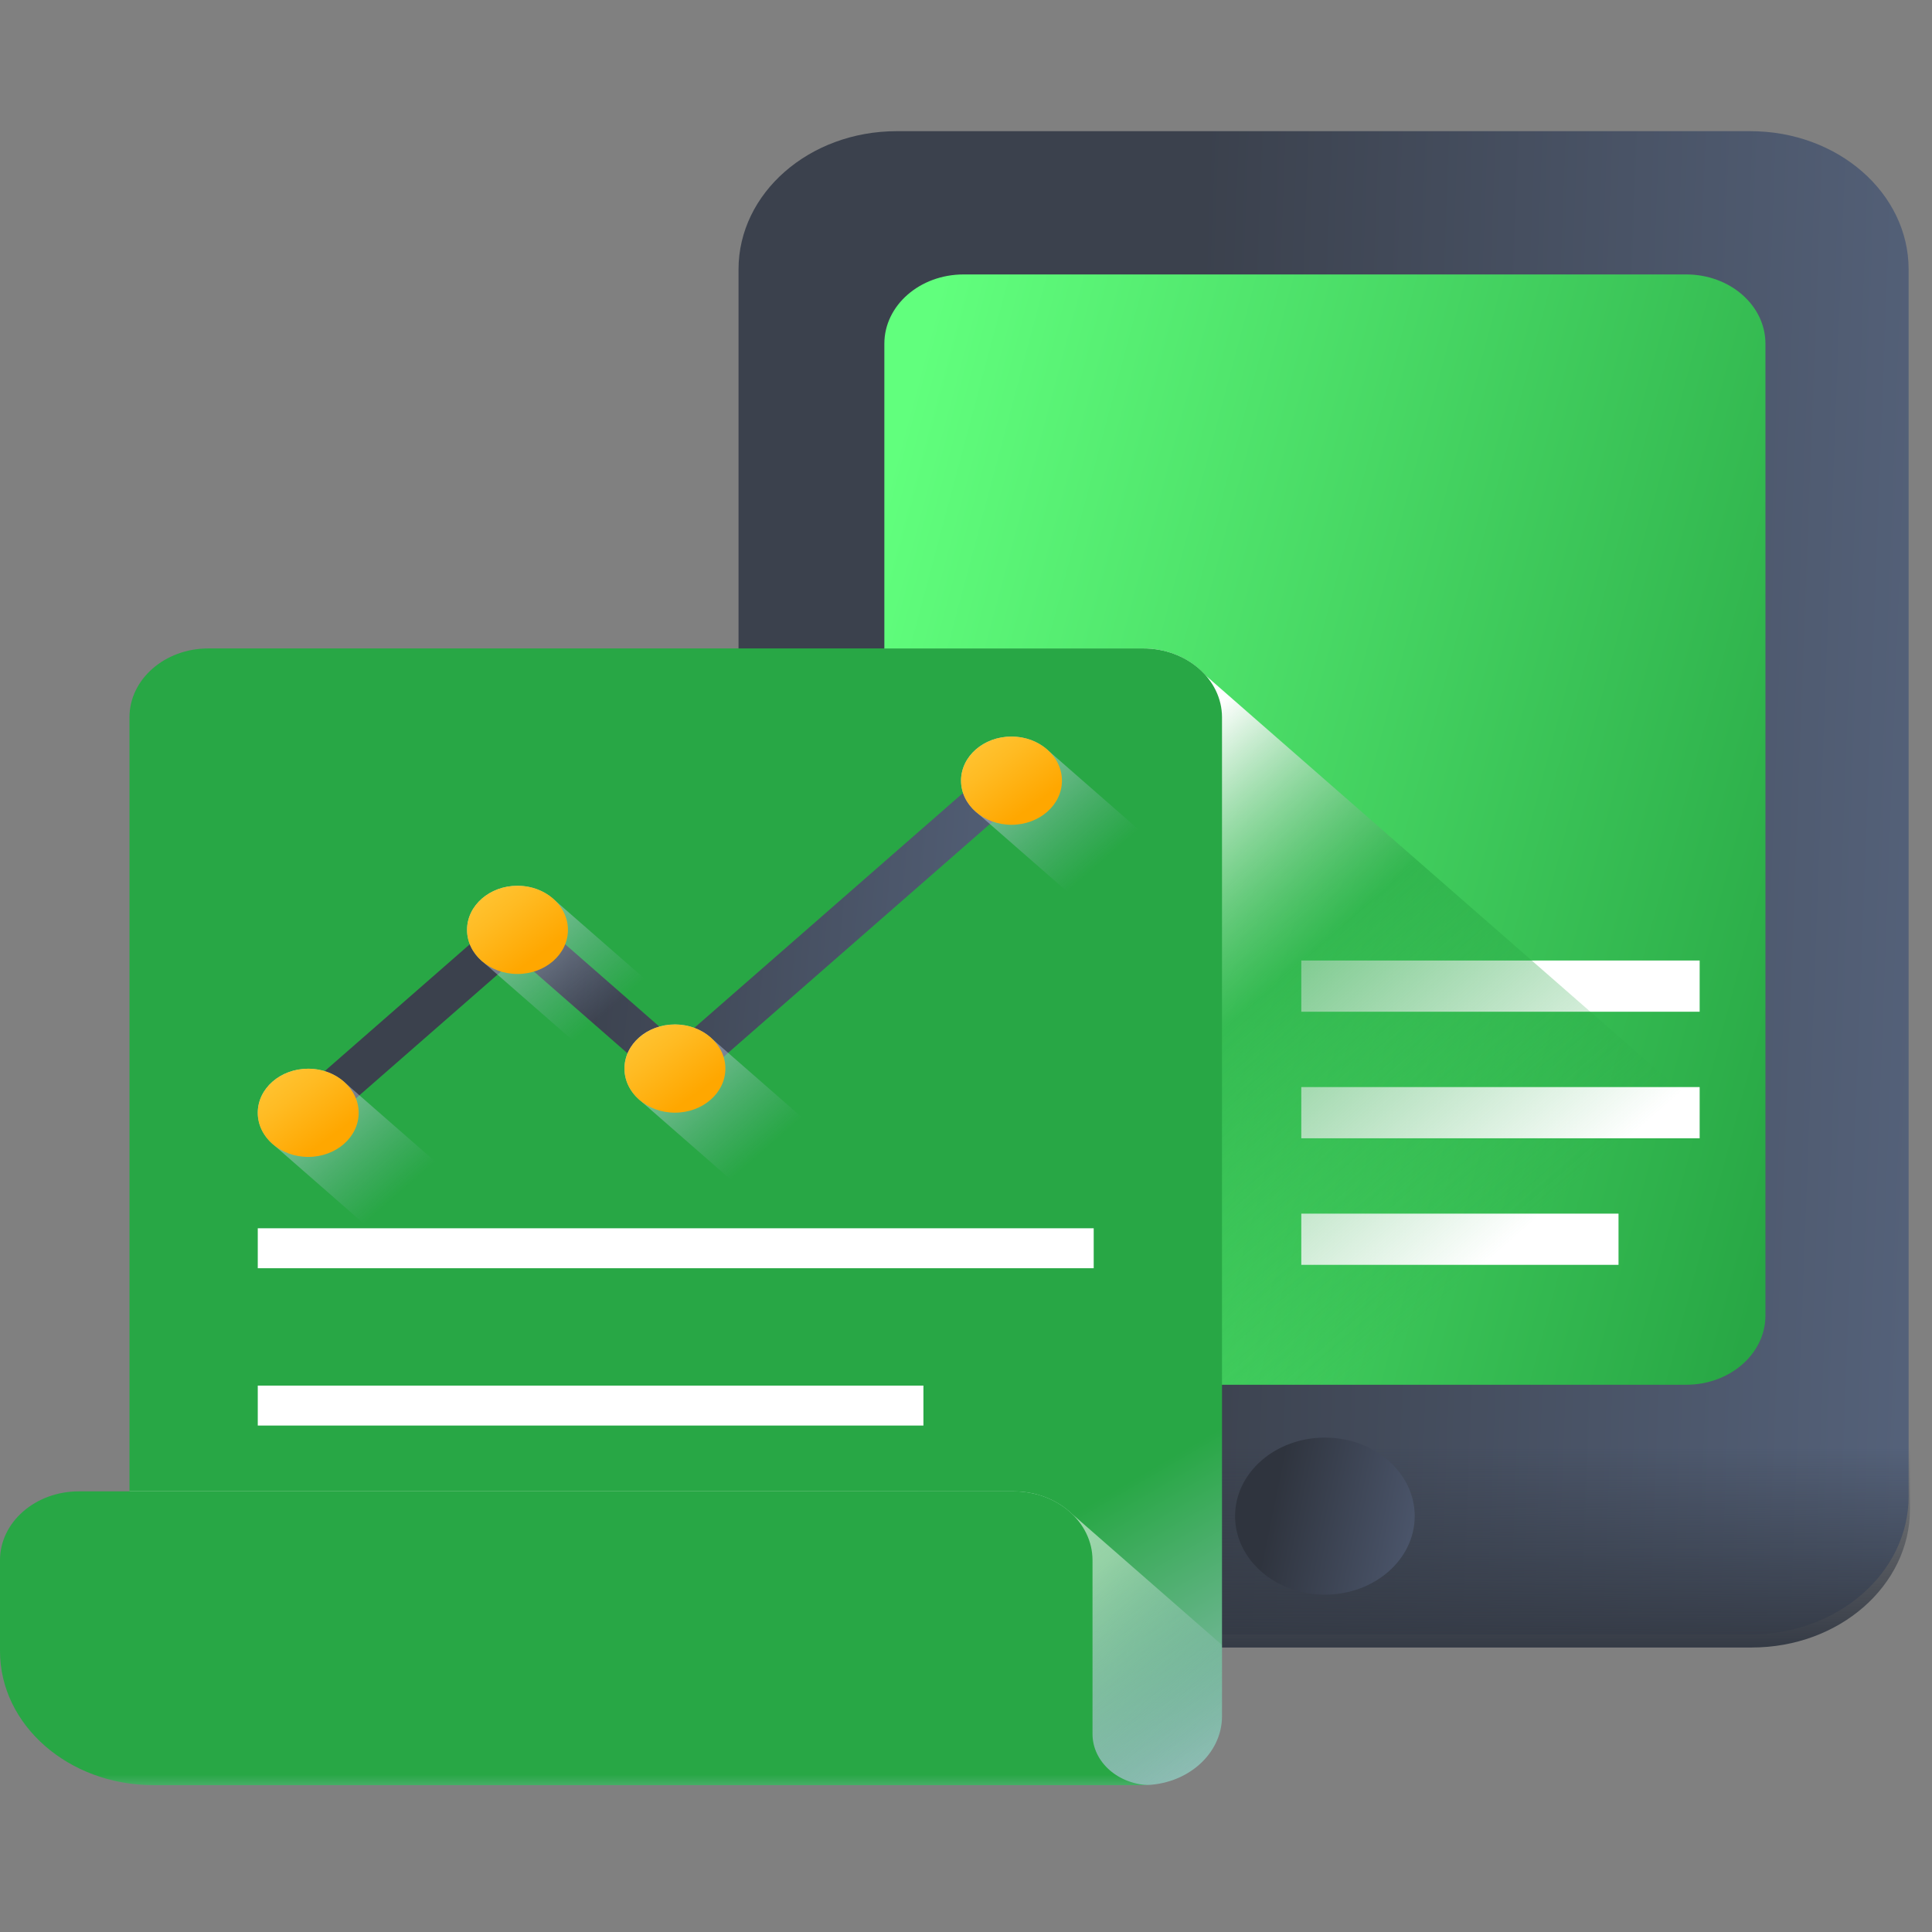
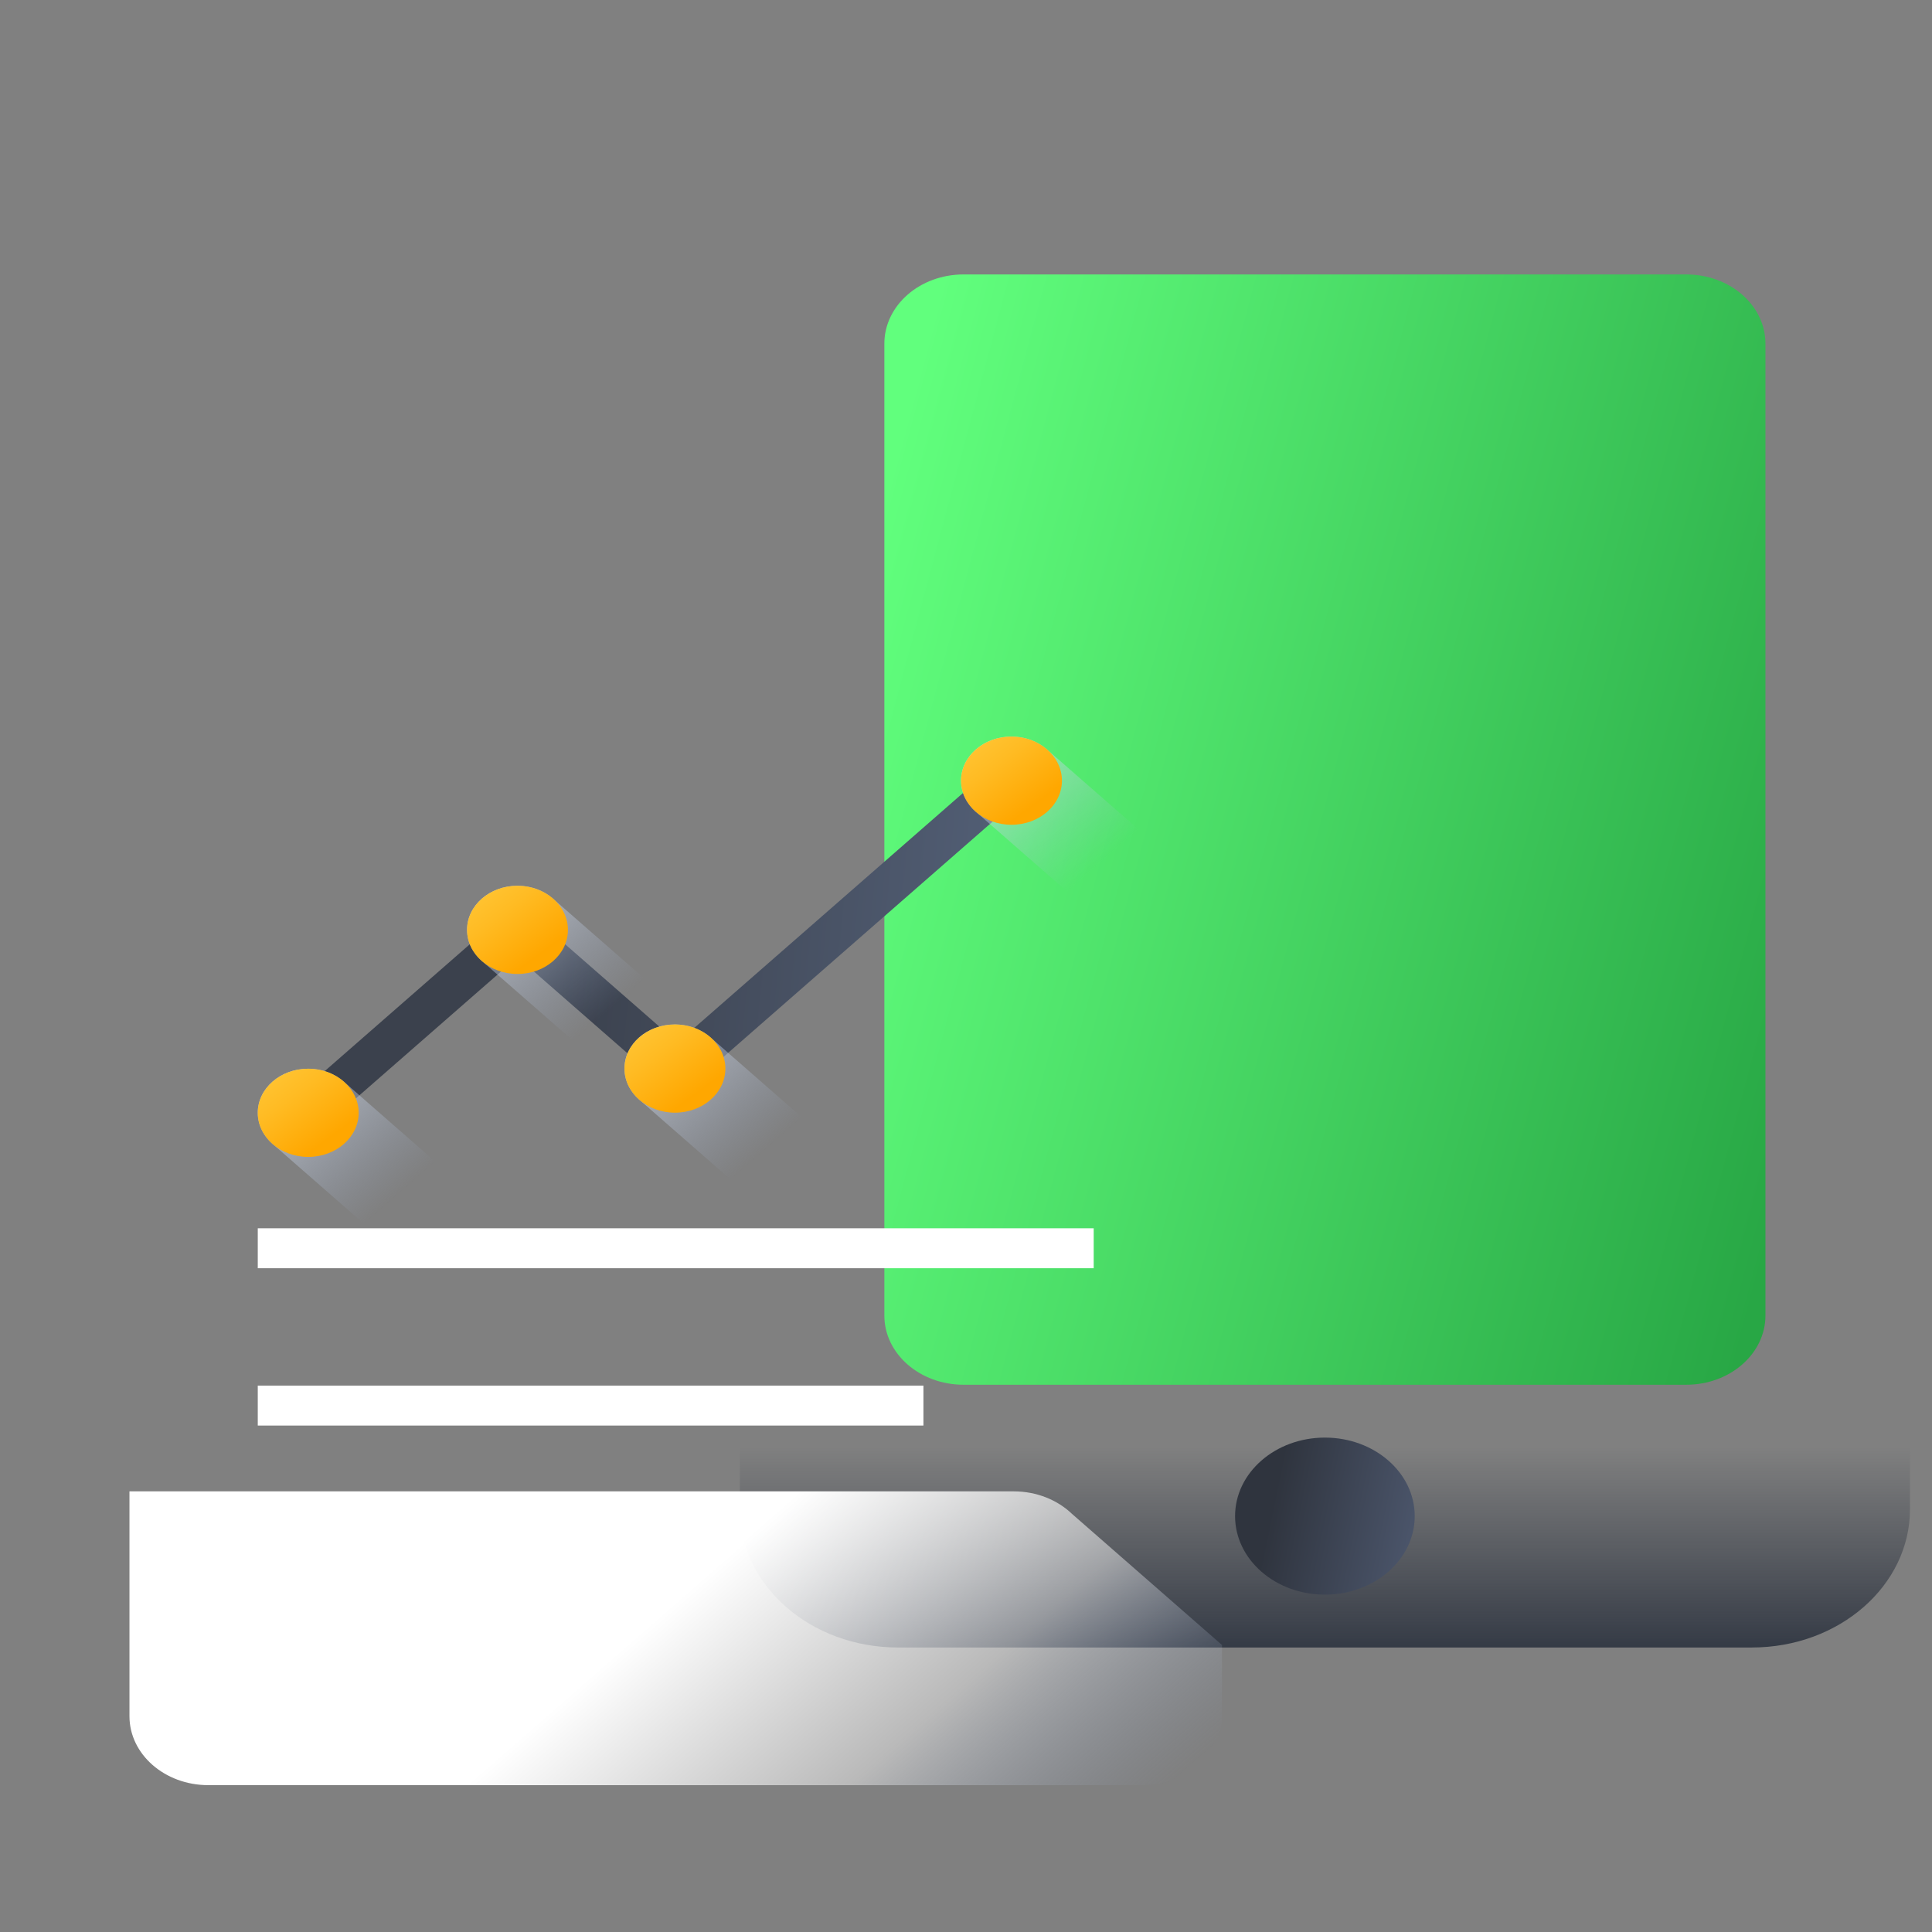
<svg xmlns="http://www.w3.org/2000/svg" id="SvgjsSvg1211" width="288" height="288" version="1.1">
  <rect width="100%" height="100%" fill="#808080" stroke="none" />
  <defs id="SvgjsDefs1212" />
  <g id="SvgjsG1213">
    <svg fill="none" viewBox="0 0 81 70" width="288" height="288">
-       <path fill="url(#a)" d="M73.391 63.025H37.591C33.931 63.025 30.963 60.431 30.963 57.231V5.795C30.963 2.594 33.931 0 37.591 0H73.391C77.052 0 80.02 2.594 80.02 5.795V57.231C80.02 60.431 77.052 63.025 73.391 63.025Z" />
      <path fill="url(#b)" d="M31.019 52.556V57.778C31.019 60.978 33.987 63.572 37.648 63.572H73.448C77.108 63.572 80.076 60.978 80.076 57.778V52.556H31.019Z" />
      <path fill="url(#c)" d="M70.697 52.556H40.398C38.564 52.556 37.077 51.257 37.077 49.654V8.909C37.077 7.305 38.564 6.006 40.398 6.006H70.697C72.531 6.006 74.017 7.305 74.017 8.909V49.654C74.017 51.257 72.53 52.556 70.697 52.556Z" />
      <path fill="url(#d)" d="M59.313 58.064C59.313 59.882 57.627 61.356 55.547 61.356C53.467 61.356 51.781 59.882 51.781 58.064C51.781 56.246 53.467 54.772 55.547 54.772C57.627 54.772 59.313 56.246 59.313 58.064Z" />
-       <path fill="#ffffff" d="M54.557 34.77H71.259V36.917H54.557V34.77zM54.557 40.076H71.259V42.223H54.557V40.076zM54.557 45.382H67.857V47.529H54.557V45.382z" class="colorA4B1F9 svgShape" />
-       <path fill="url(#e)" d="M50.55 22.821C49.947 22.133 48.998 21.686 47.929 21.686H37.077V49.654C37.077 51.257 38.564 52.556 40.398 52.556H70.697C72.53 52.556 74.017 51.257 74.017 49.654V43.335L50.55 22.821Z" />
-       <path fill="url(#f)" d="M47.928 69.342H8.732C6.908 69.342 5.428 68.049 5.428 66.454V24.575C5.428 22.979 6.908 21.686 8.732 21.686H47.929C49.753 21.686 51.233 22.979 51.233 24.575V66.454C51.233 68.049 49.753 69.342 47.928 69.342Z" />
      <path fill="url(#g)" d="M8.732 69.343H47.929C49.753 69.343 51.233 68.049 51.233 66.454V63.468L44.946 57.972C44.341 57.391 43.47 57.026 42.5 57.026H5.428V66.454C5.428 68.049 6.908 69.343 8.732 69.343Z" />
-       <path fill="url(#h)" d="M42.501 57.026H3.304C1.479 57.026 0 58.319 0 59.914V63.722C0 66.826 2.879 69.343 6.429 69.343H48.258C46.903 69.343 45.804 68.382 45.804 67.198V59.914C45.804 58.319 44.325 57.026 42.501 57.026Z" />
      <path fill="#ffffff" d="M10.807 45.996H45.854V47.671H10.807V45.996zM10.807 52.592H38.715V54.267H10.807V52.592z" class="colorA1B5D8 svgShape" />
      <path fill="url(#i)" d="M13.576 41.726L12.268 40.583L21.696 32.341L28.407 38.208L41.801 26.499L43.109 27.642L28.407 40.495L21.696 34.629L13.576 41.726Z" />
      <path fill="url(#j)" d="M23.245 32.229C22.859 31.865 22.309 31.636 21.696 31.636C20.528 31.636 19.581 32.464 19.581 33.485C19.581 34.021 19.843 34.501 20.259 34.839L25.84 39.717C26.226 40.081 26.777 40.31 27.389 40.31C28.557 40.31 29.504 39.482 29.504 38.461C29.504 37.926 29.242 37.445 28.826 37.107L23.245 32.229Z" />
-       <path fill="url(#k)" d="M14.471 39.898C14.085 39.535 13.534 39.306 12.922 39.306C11.754 39.306 10.807 40.134 10.807 41.155C10.807 41.69 11.069 42.171 11.485 42.509L17.066 47.388C17.452 47.751 18.002 47.98 18.615 47.98C19.783 47.98 20.73 47.153 20.73 46.131C20.73 45.596 20.468 45.115 20.052 44.778L14.471 39.898Z" />
+       <path fill="url(#k)" d="M14.471 39.898C14.085 39.535 13.534 39.306 12.922 39.306C11.754 39.306 10.807 40.134 10.807 41.155C10.807 41.69 11.069 42.171 11.485 42.509L17.066 47.388C17.452 47.751 18.002 47.98 18.615 47.98C19.783 47.98 20.73 47.153 20.73 46.131C20.73 45.596 20.468 45.115 20.052 44.778Z" />
      <path fill="url(#l)" d="M15.037 41.155C15.037 42.176 14.09 43.004 12.922 43.004C11.754 43.004 10.807 42.176 10.807 41.155C10.807 40.134 11.754 39.306 12.922 39.306C14.09 39.306 15.037 40.134 15.037 41.155Z" />
      <path fill="url(#m)" d="M23.811 33.485C23.811 34.506 22.864 35.334 21.696 35.334C20.528 35.334 19.581 34.506 19.581 33.485C19.581 32.464 20.528 31.636 21.696 31.636C22.864 31.636 23.811 32.464 23.811 33.485Z" />
      <path fill="url(#n)" d="M29.845 38.044C29.459 37.68 28.909 37.451 28.296 37.451C27.128 37.451 26.181 38.279 26.181 39.3C26.181 39.835 26.443 40.317 26.859 40.654L32.44 45.533C32.827 45.897 33.376 46.126 33.989 46.126C35.157 46.126 36.104 45.298 36.104 44.277C36.104 43.741 35.842 43.26 35.426 42.923L29.845 38.044Z" />
      <path fill="url(#o)" d="M30.412 39.3C30.412 40.321 29.465 41.149 28.296 41.149C27.128 41.149 26.181 40.321 26.181 39.3C26.181 38.279 27.128 37.451 28.296 37.451C29.465 37.451 30.412 38.279 30.412 39.3Z" />
      <path fill="url(#p)" d="M43.956 25.973C43.57 25.61 43.02 25.381 42.407 25.381C41.239 25.381 40.292 26.209 40.292 27.23C40.292 27.765 40.554 28.246 40.97 28.584L46.551 33.462C46.937 33.826 47.487 34.055 48.1 34.055C49.268 34.055 50.215 33.227 50.215 32.206C50.215 31.671 49.953 31.19 49.537 30.852L43.956 25.973Z" />
      <path fill="url(#q)" d="M44.522 27.23C44.522 28.251 43.575 29.079 42.407 29.079C41.239 29.079 40.292 28.251 40.292 27.23C40.292 26.209 41.239 25.381 42.407 25.381C43.575 25.381 44.522 26.209 44.522 27.23Z" />
      <defs>
        <linearGradient id="a" x1="30.963" x2="81.566" y1="4.202" y2="6.089" gradientUnits="userSpaceOnUse">
          <stop offset=".382" stop-color="#3b414d" class="stopColor3B414D svgShape" />
          <stop offset="1" stop-color="#546179" class="stopColor546179 svgShape" />
        </linearGradient>
        <linearGradient id="b" x1="55.547" x2="55.547" y1="55.194" y2="63.642" gradientUnits="userSpaceOnUse">
          <stop stop-color="#343a45" stop-opacity="0" class="stopColor343A45 svgShape" />
          <stop offset=".047" stop-color="#343a45" stop-opacity=".047" class="stopColor343A45 svgShape" />
          <stop offset=".467" stop-color="#343a45" stop-opacity=".467" class="stopColor343A45 svgShape" />
          <stop offset=".799" stop-color="#343a45" stop-opacity=".799" class="stopColor343A45 svgShape" />
          <stop offset="1" stop-color="#343a45" class="stopColor343A45 svgShape" />
        </linearGradient>
        <linearGradient id="c" x1="37.337" x2="79.88" y1="14.095" y2="25.437" gradientUnits="userSpaceOnUse">
          <stop stop-color="#61ff7d" class="stopColor676AF7 svgShape" />
          <stop offset="1" stop-color="#28a745" class="stopColorAFB1FF svgShape" />
        </linearGradient>
        <linearGradient id="d" x1="51.781" x2="59.517" y1="55.211" y2="56.803" gradientUnits="userSpaceOnUse">
          <stop offset=".255" stop-color="#2f343e" class="stopColor2F343E svgShape" />
          <stop offset="1" stop-color="#4a5469" class="stopColor4A5469 svgShape" />
        </linearGradient>
        <linearGradient id="e" x1="59.132" x2="42.679" y1="50.211" y2="31.391" gradientUnits="userSpaceOnUse">
          <stop stop-color="#28a745" stop-opacity="0" class="stopColor676AF4 svgShape" />
          <stop offset=".584" stop-color="#28a745" stop-opacity=".584" class="stopColor5356D9 svgShape" />
          <stop offset="1" stop-color="#ffffff" class="stopColor5457DF svgShape" />
        </linearGradient>
        <linearGradient id="f" x1="13.348" x2="47.934" y1="25.825" y2="85.3" gradientUnits="userSpaceOnUse">
          <stop stop-color="#28a745" class="stopColorFFFCF8 svgShape" />
          <stop offset=".188" stop-color="#28a745" class="stopColorFAF8F6 svgShape" />
          <stop offset=".404" stop-color="#28a745" class="stopColorECEEF2 svgShape" />
          <stop offset=".635" stop-color="#28a745" class="stopColorD5DCEA svgShape" />
          <stop offset=".875" stop-color="#b5c4df" class="stopColorB5C4DF svgShape" />
          <stop offset="1" stop-color="#a1b5d8" class="stopColorA1B5D8 svgShape" />
        </linearGradient>
        <linearGradient id="g" x1="40.817" x2="28.035" y1="76.473" y2="61.85" gradientUnits="userSpaceOnUse">
          <stop stop-color="#a1b5d8" stop-opacity="0" class="stopColorA1B5D8 svgShape" />
          <stop offset=".034" stop-color="#9fb3d5" stop-opacity=".035" class="stopColor9FB3D5 svgShape" />
          <stop offset=".452" stop-color="#ffffff" stop-opacity=".451" class="stopColor8898AF svgShape" />
          <stop offset=".788" stop-color="#ffffff" stop-opacity=".788" class="stopColor798898 svgShape" />
          <stop offset="1" stop-color="#ffffff" class="stopColor748290 svgShape" />
        </linearGradient>
        <linearGradient id="h" x1="24.129" x2="24.129" y1="63.512" y2="72.003" gradientUnits="userSpaceOnUse">
          <stop stop-color="#28a745" class="stopColorFFFCF8 svgShape" />
          <stop offset=".188" stop-color="#28a745" class="stopColorFAF8F6 svgShape" />
          <stop offset=".404" stop-color="#28a745" class="stopColorECEEF2 svgShape" />
          <stop offset=".635" stop-color="#28a745" class="stopColorD5DCEA svgShape" />
          <stop offset=".875" stop-color="#b5c4df" class="stopColorB5C4DF svgShape" />
          <stop offset="1" stop-color="#a1b5d8" class="stopColorA1B5D8 svgShape" />
        </linearGradient>
        <linearGradient id="i" x1="12.268" x2="43.828" y1="27.514" y2="30.577" gradientUnits="userSpaceOnUse">
          <stop offset=".382" stop-color="#3b414d" class="stopColor3B414D svgShape" />
          <stop offset="1" stop-color="#546179" class="stopColor546179 svgShape" />
        </linearGradient>
        <linearGradient id="j" x1="25.535" x2="18.797" y1="36.84" y2="29.133" gradientUnits="userSpaceOnUse">
          <stop stop-color="#a1b5d8" stop-opacity="0" class="stopColorA1B5D8 svgShape" />
          <stop offset="1" stop-color="#ffffff" class="stopColor748290 svgShape" />
        </linearGradient>
        <linearGradient id="k" x1="16.761" x2="10.023" y1="44.51" y2="36.803" gradientUnits="userSpaceOnUse">
          <stop stop-color="#a1b5d8" stop-opacity="0" class="stopColorA1B5D8 svgShape" />
          <stop offset="1" stop-color="#ffffff" class="stopColor748290 svgShape" />
        </linearGradient>
        <linearGradient id="l" x1="11.067" x2="13.456" y1="39.233" y2="42.472" gradientUnits="userSpaceOnUse">
          <stop stop-color="#ffc738" class="stopColorFFC738 svgShape" />
          <stop offset=".429" stop-color="#ffbb23" class="stopColorFFBB23 svgShape" />
          <stop offset="1" stop-color="#ffa700" class="stopColorFFA700 svgShape" />
        </linearGradient>
        <linearGradient id="m" x1="19.841" x2="22.23" y1="31.563" y2="34.802" gradientUnits="userSpaceOnUse">
          <stop stop-color="#ffc738" class="stopColorFFC738 svgShape" />
          <stop offset=".429" stop-color="#ffbb23" class="stopColorFFBB23 svgShape" />
          <stop offset="1" stop-color="#ffa700" class="stopColorFFA700 svgShape" />
        </linearGradient>
        <linearGradient id="n" x1="32.135" x2="25.397" y1="42.656" y2="34.949" gradientUnits="userSpaceOnUse">
          <stop stop-color="#a1b5d8" stop-opacity="0" class="stopColorA1B5D8 svgShape" />
          <stop offset="1" stop-color="#ffffff" class="stopColor748290 svgShape" />
        </linearGradient>
        <linearGradient id="o" x1="26.441" x2="28.83" y1="37.378" y2="40.618" gradientUnits="userSpaceOnUse">
          <stop stop-color="#ffc738" class="stopColorFFC738 svgShape" />
          <stop offset=".429" stop-color="#ffbb23" class="stopColorFFBB23 svgShape" />
          <stop offset="1" stop-color="#ffa700" class="stopColorFFA700 svgShape" />
        </linearGradient>
        <linearGradient id="p" x1="46.246" x2="39.508" y1="30.586" y2="22.878" gradientUnits="userSpaceOnUse">
          <stop stop-color="#a1b5d8" stop-opacity="0" class="stopColorA1B5D8 svgShape" />
          <stop offset="1" stop-color="#ffffff" class="stopColor748290 svgShape" />
        </linearGradient>
        <linearGradient id="q" x1="40.552" x2="42.941" y1="25.308" y2="28.547" gradientUnits="userSpaceOnUse">
          <stop stop-color="#ffc738" class="stopColorFFC738 svgShape" />
          <stop offset=".429" stop-color="#ffbb23" class="stopColorFFBB23 svgShape" />
          <stop offset="1" stop-color="#ffa700" class="stopColorFFA700 svgShape" />
        </linearGradient>
      </defs>
    </svg>
  </g>
</svg>